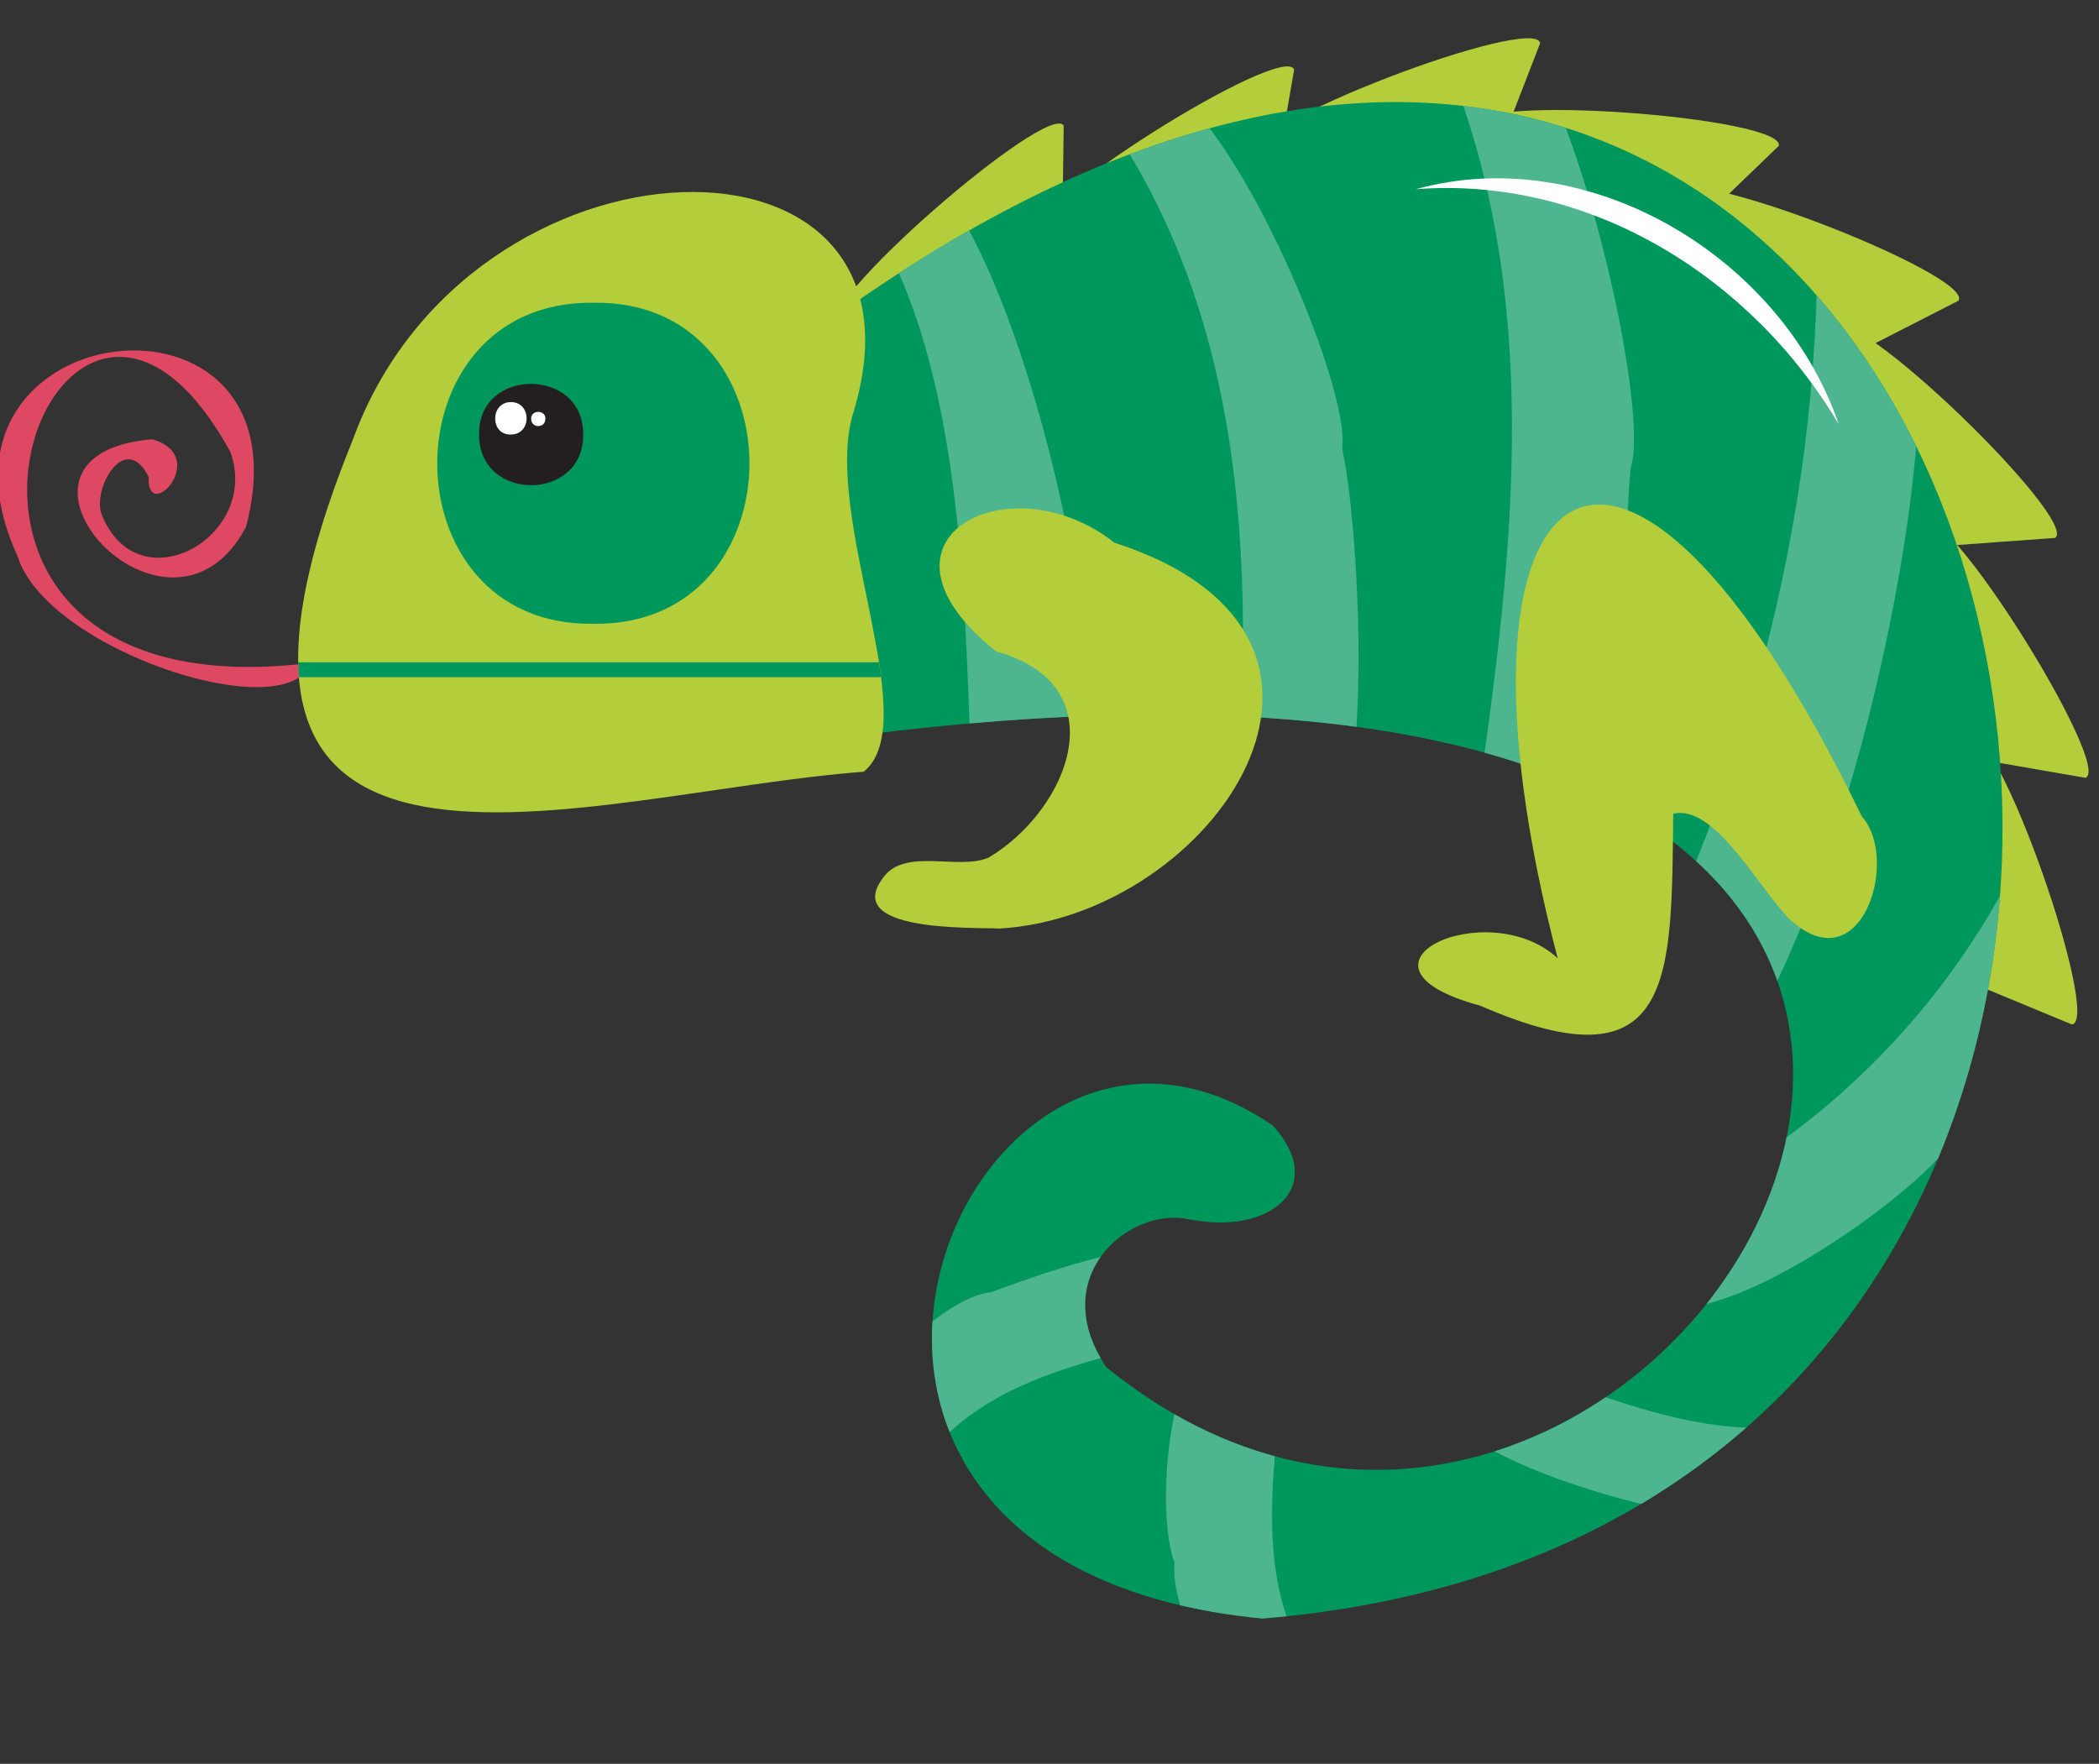
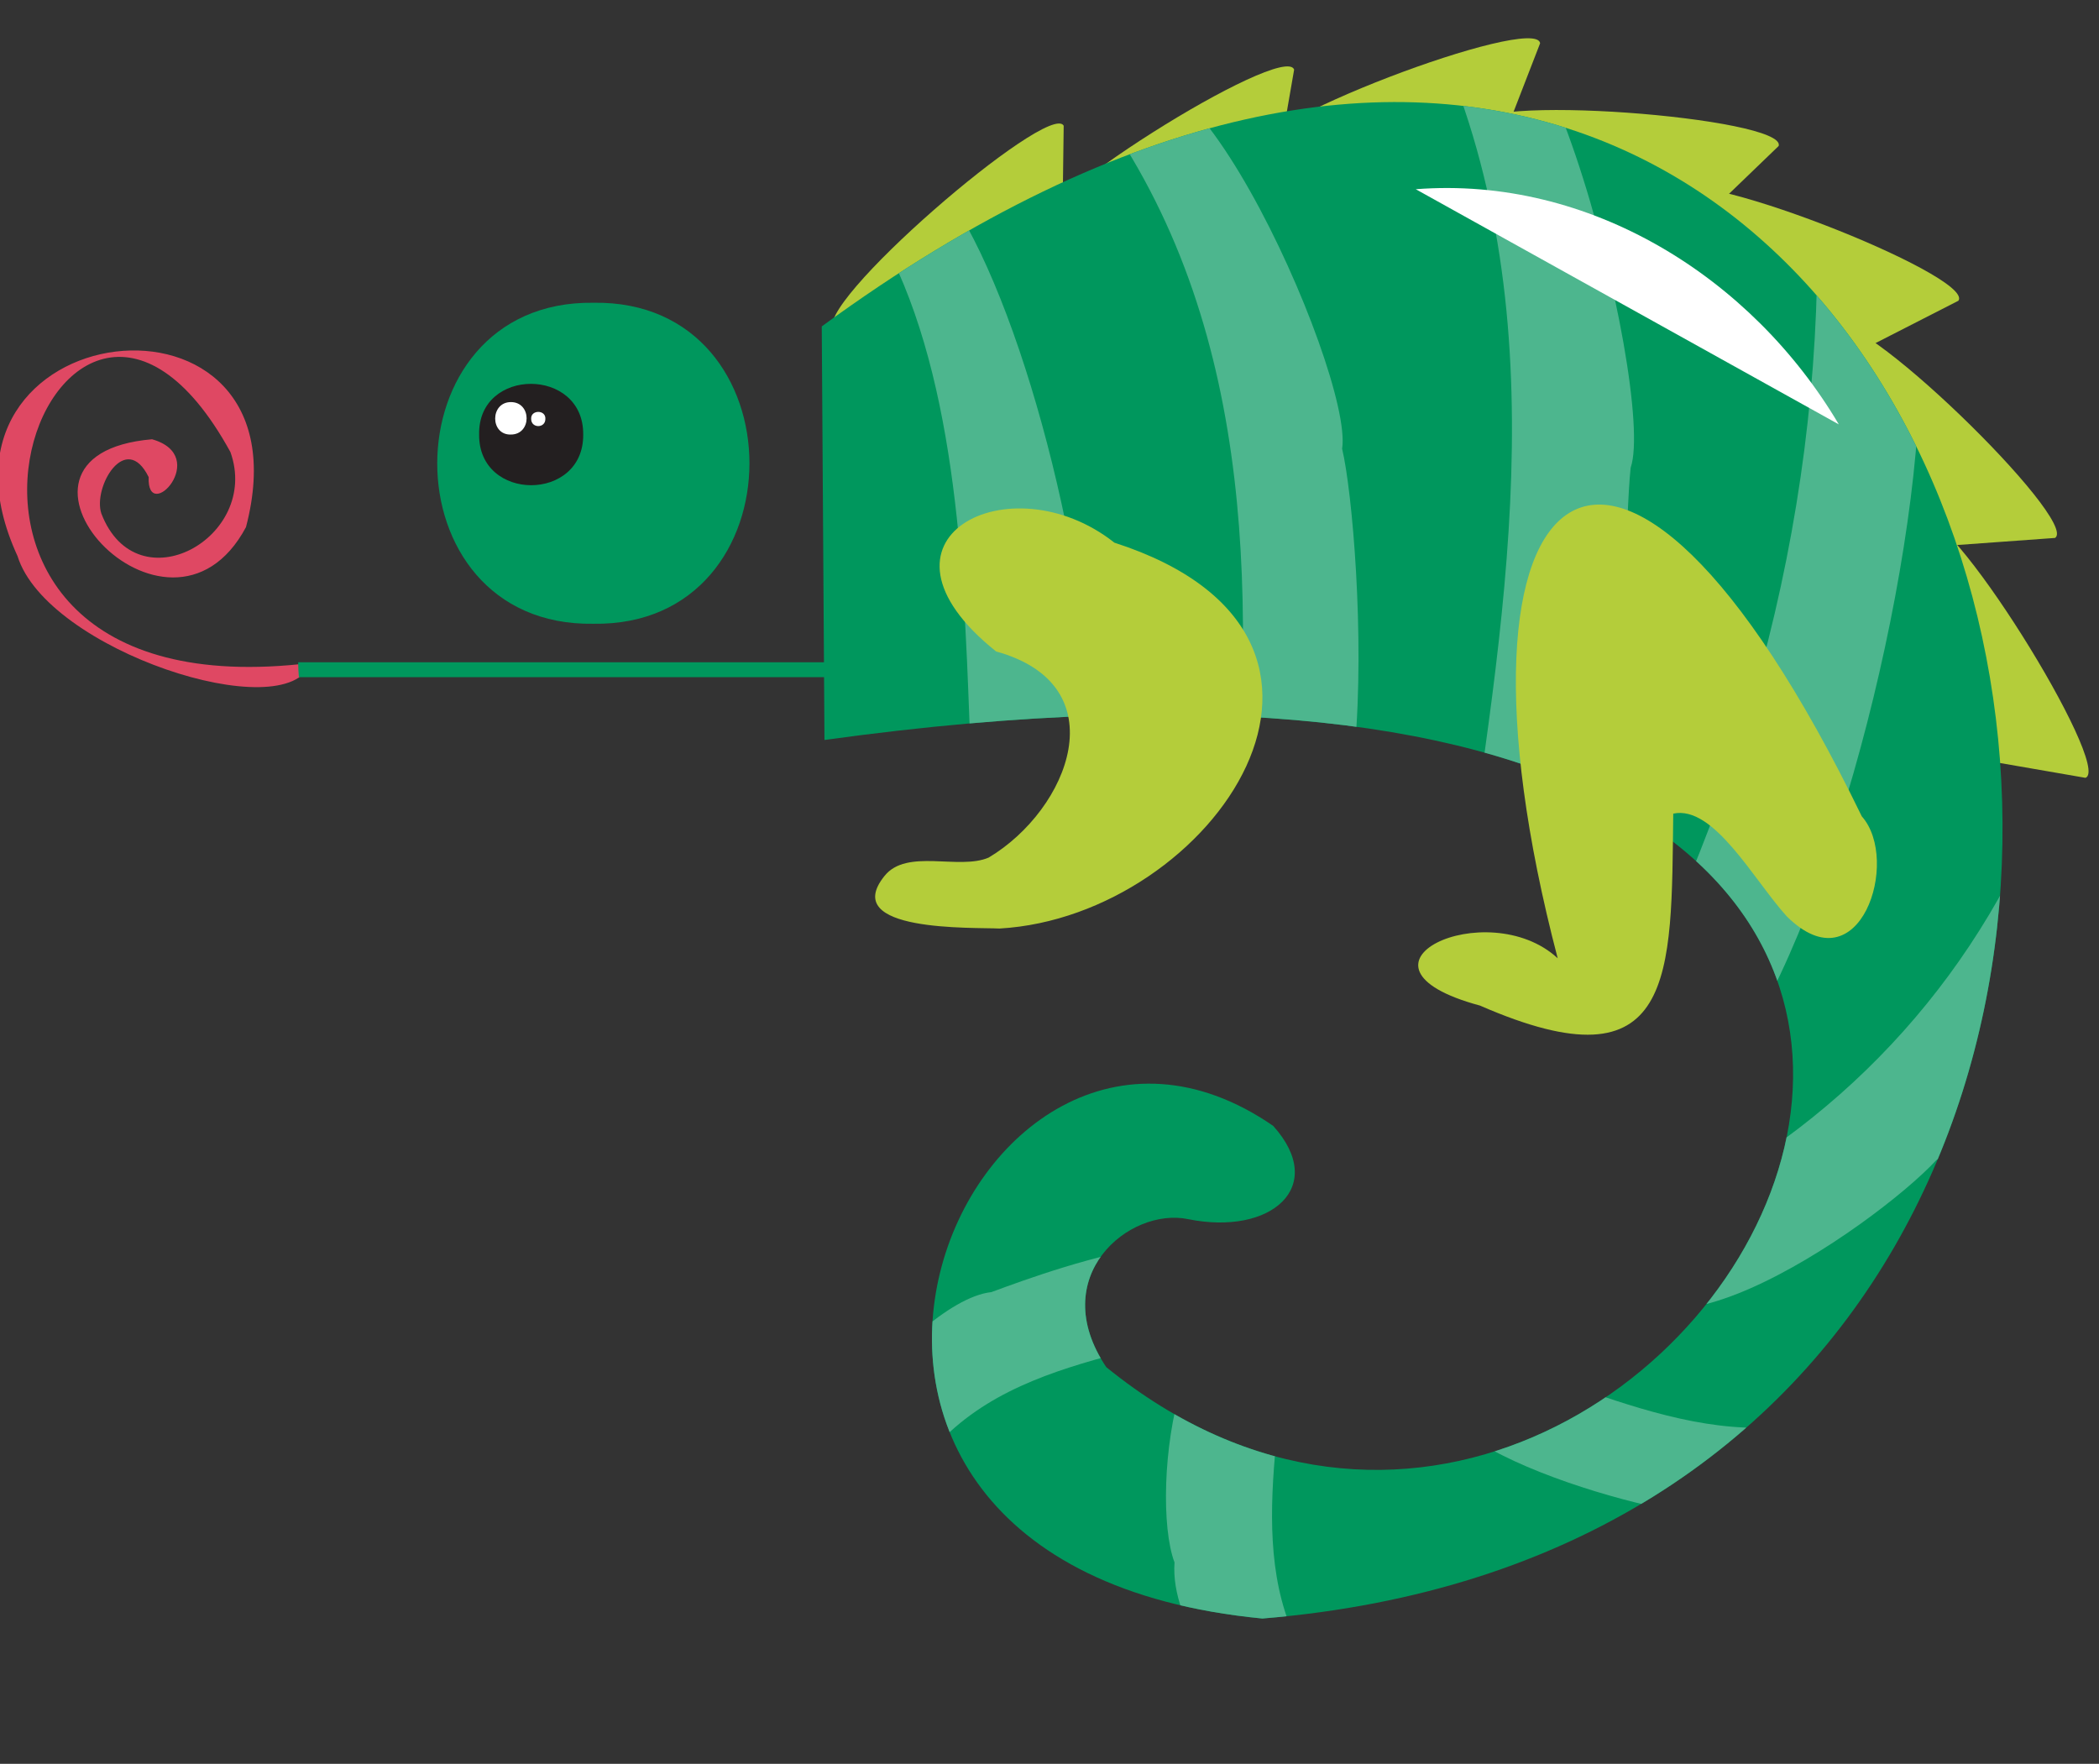
<svg xmlns="http://www.w3.org/2000/svg" xmlns:xlink="http://www.w3.org/1999/xlink" version="1.1" id="Layer_1" x="0" y="0" viewBox="0 0 310.6 261" xml:space="preserve">
  <rect x="0" y="0" width="310.6" height="261" fill="#333333" stroke="none" />
  <style>.st0{fill:#b4cd3a}.st1{fill:#00975d}.st3{fill:#4db68e}.st7{fill:#fff}</style>
  <path class="st0" d="M123.4 49c-3.9-3.4 31.9-34.2 34-30.4l-.2 15.2c-4.6 1.3-25.8 12.5-33.8 15.2z" />
  <path class="st0" d="M153.2 35c-3.3-3.9 36.8-28.9 38.3-24.7l-2.6 15c-4.7.5-27.3 8.3-35.7 9.7z" />
  <path class="st0" d="M185.5 23.1C183 18.6 227.3 2 227.9 6.4l-5.5 14.2c-4.7-.5-28.4 2.7-36.9 2.5z" />
  <path class="st0" d="M217.7 18.8c-.4-5.2 46.8-1.4 45.5 2.8l-10.9 10.5c-4.2-2.4-27-9.6-34.6-13.3z" />
  <path class="st0" d="M247.1 28.5c1.2-5 45.2 12.3 42.7 16l-13.5 6.9c-3.3-3.5-23-17-29.2-22.9z" />
  <path class="st0" d="M271 48.3c3-4.2 36.8 28.8 33.1 31.3l-15.2 1.1c-1.6-4.5-14.5-24.6-17.9-32.4z" />
  <path class="st0" d="M283.9 76.7c3.9-3.4 28.8 36.9 24.7 38.4l-15-2.6c-.5-4.7-8.2-27.4-9.7-35.8z" />
-   <path class="st0" d="M291 108.7c4.6-2.4 20 42.3 15.6 42.9l-14-5.8c.5-4.8-2-28.7-1.6-37.1z" />
  <path class="st1" d="M121.6 48.3c181.9-133.1 250.4 176 65.2 191.2-83.9-8.1-43.8-104.2 1.6-72.9 8.1 9-.3 16.3-12.6 13.8-8.7-1.8-21.1 8.5-12.1 21.9 86 69.9 195.5-125.7-41.7-92.8l-.4-61.2z" />
  <defs>
    <path id="SVGID_1_" d="M121.6 48.3c181.9-133.1 250.4 176 65.2 191.2-83.9-8.1-43.8-104.2 1.6-72.9 8.1 9-.3 16.3-12.6 13.8-8.7-1.8-21.1 8.5-12.1 21.9 86 69.9 195.5-125.7-41.7-92.8l-.4-61.2z" />
  </defs>
  <clipPath id="SVGID_00000157270451639039324520000006160613403019410574_">
    <use xlink:href="#SVGID_1_" overflow="visible" />
  </clipPath>
  <g clip-path="url(#SVGID_00000157270451639039324520000006160613403019410574_)">
    <path class="st3" d="M125 27.1c28.7 34.8 10.6 116.5 26.8 110.4 27.1-4.1-7.8-143-26.8-110.4zM163.4 17c22.9 32.8 22.2 73.4 18.7 111.4 24 23.2 19.5-49.4 16.5-62 1.8-11.2-26.5-74.2-35.2-49.4zm49.5-10.7c18.1 41.3 9.4 86.5 3.3 129 25.6 22.2 23.5-51.7 25.1-66.1 3.9-11.2-16.2-91.1-28.4-62.9zm56 27.3c.6 44.2-11.6 87.7-33.4 125.7 28 42.9 72.1-150.4 33.4-125.7zm30.6 92.1c-12.6 26.5-34.3 46.3-61.4 57.2.3 25.8 39.3-1.4 48.4-11.2 10.1-7.4 40-50.1 13-46zm-21.8 81.2c-21 11.2-41.3-2-61.4-7.1-17.2 11.7 25.9 23.9 36.1 24.4 11.9 6.1 55.7-13.3 25.3-17.3zm-77.3 46.2c-17.2-13.2-11.6-35.7-10.1-53.6-15.4-16.8-20.4 21.4-16.5 31.7-1.3 18.4 35 43.2 26.6 21.9z" />
    <path class="st3" d="M133.6 220.8c11.6-21 35.9-19 54.4-27.5.8-17.5-31.3-5.8-41.3-2.1-12.2 1.3-38.1 35.4-13.1 29.6z" />
  </g>
  <path d="M46 98.1c-69.3 8.5-37.7-78.3-11.9-31.2C38.6 79.5 20.3 89.7 15 76c-1.3-3.9 3.6-12.3 7-5.4-.3 7.1 9.3-3.1.5-5.6-26.8 2.3 2.3 34.7 13.9 13C46.6 39-14 46.3 2.6 82.3 6.9 96.2 42.4 107.8 46 98.1z" fill="#df4863" />
-   <path class="st0" d="M126.2 61.3c14-45.2-56.8-43.7-74 3.8-31 76.2 34.3 52.2 75.6 49.1 9.1-7.3-6.1-37.7-1.6-52.9z" />
  <defs>
    <path id="SVGID_00000101067468933780210100000008389339954488001162_" d="M126.2 61.3c14-45.2-56.8-43.7-74 3.8-31 76.2 34.3 52.2 75.6 49.1 9.1-7.3-6.1-37.7-1.6-52.9z" />
  </defs>
  <clipPath id="SVGID_00000148638052801207930120000012320434472335870120_">
    <use xlink:href="#SVGID_00000101067468933780210100000008389339954488001162_" overflow="visible" />
  </clipPath>
  <g clip-path="url(#SVGID_00000148638052801207930120000012320434472335870120_)">
    <path class="st1" d="M39.8 98h92.3v2.2H39.8V98z" />
  </g>
  <path class="st1" d="M87.8 44.8c30.8-.5 30.8 48 0 47.5-30.8.5-30.8-47.9 0-47.5z" />
  <path d="M86.3 64.3c.1 10-15.5 10-15.4 0-.2-10 15.5-10 15.4 0z" fill="#231f20" />
  <path class="st7" d="M75.6 59.5c3.1 0 3.1 4.8 0 4.8-3.1.1-3.1-4.8 0-4.8z" />
  <path class="st7" d="M80.7 62c0 1.4-2.1 1.4-2.1 0-.1-1.4 2.2-1.4 2.1 0z" />
  <path class="st0" d="M164.9 80.3c-15.4-12.2-38.4-.6-17.5 16.1 18.1 5 10.8 23.4-1.1 30.5-4.4 1.9-12.1-1.4-15.4 2.7-6.8 8.4 13.2 7.6 17 7.8 31.6-1.8 60.1-43.2 17-57.1zm110.6 40.5c-36.5-75.2-64-51.5-45 21-10.4-9.6-33.4 1.1-11.5 7 29.1 12.7 28.3-4.4 28.6-28.4 6-1.3 11.9 9.8 16.8 15.2 10.8 10.7 16.9-8.3 11.1-14.8z" />
-   <path class="st7" d="M272.1 62.8C259.2 41 235.2 26 209.5 28c25.6-7.1 54.1 10 62.6 34.8z" />
+   <path class="st7" d="M272.1 62.8C259.2 41 235.2 26 209.5 28z" />
</svg>